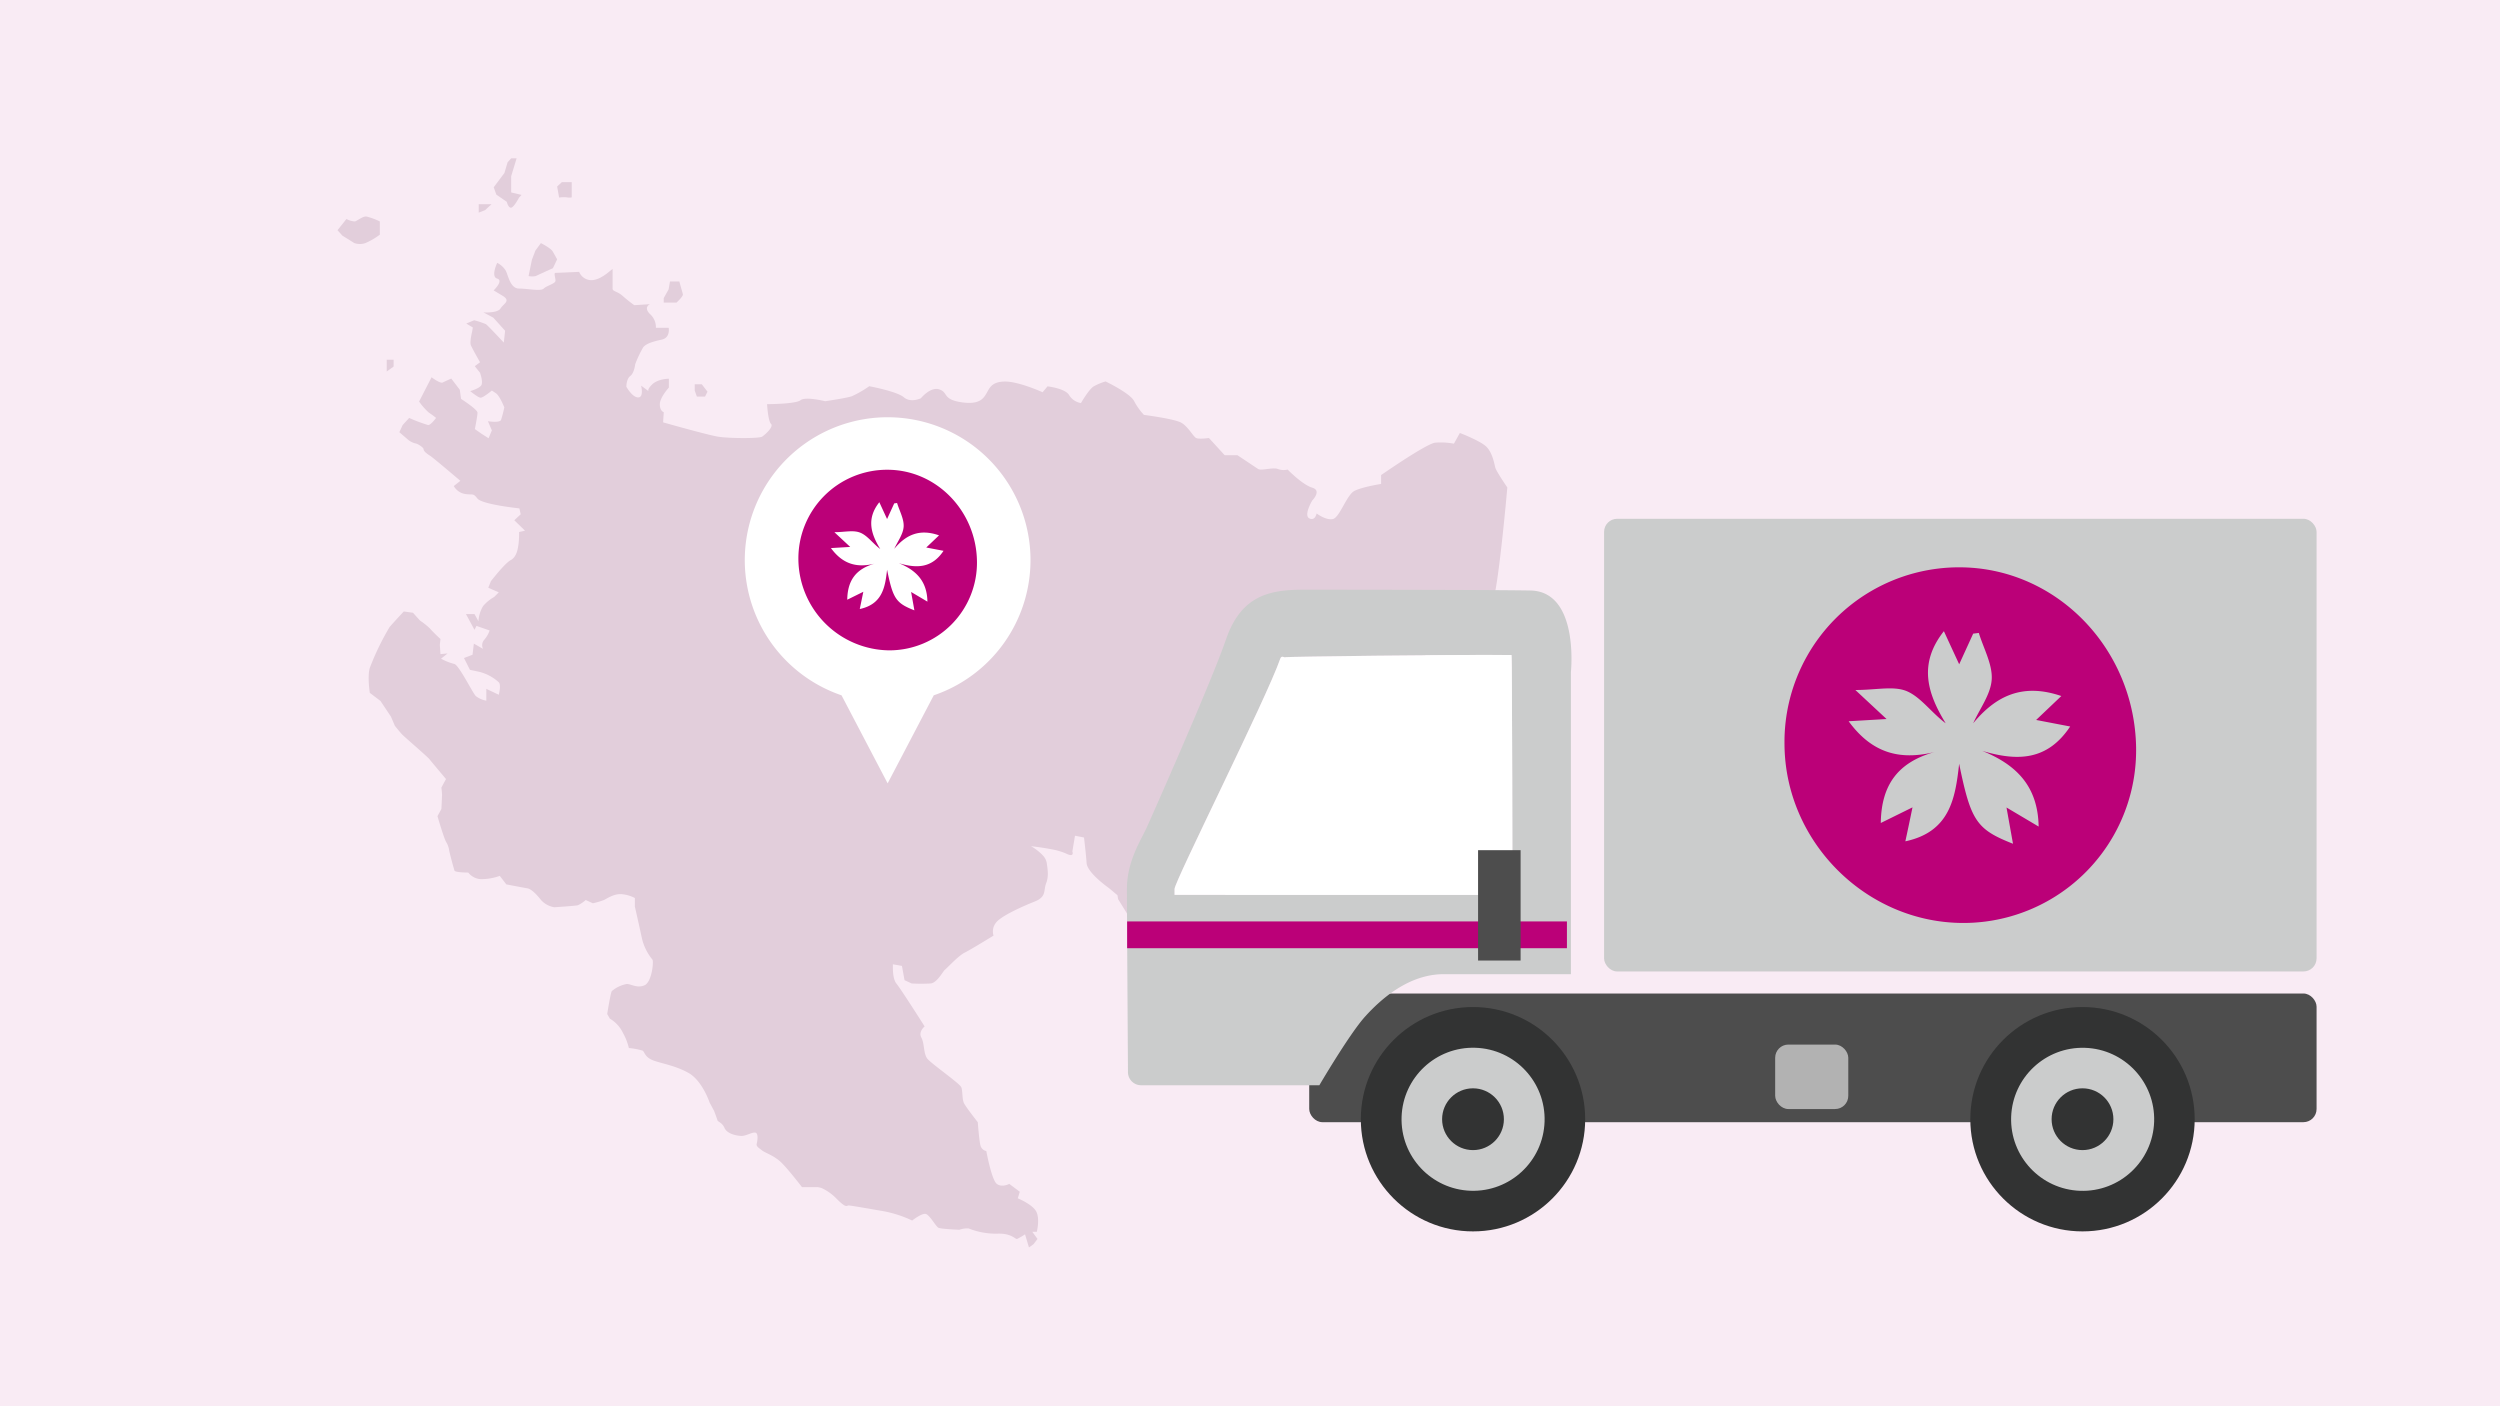
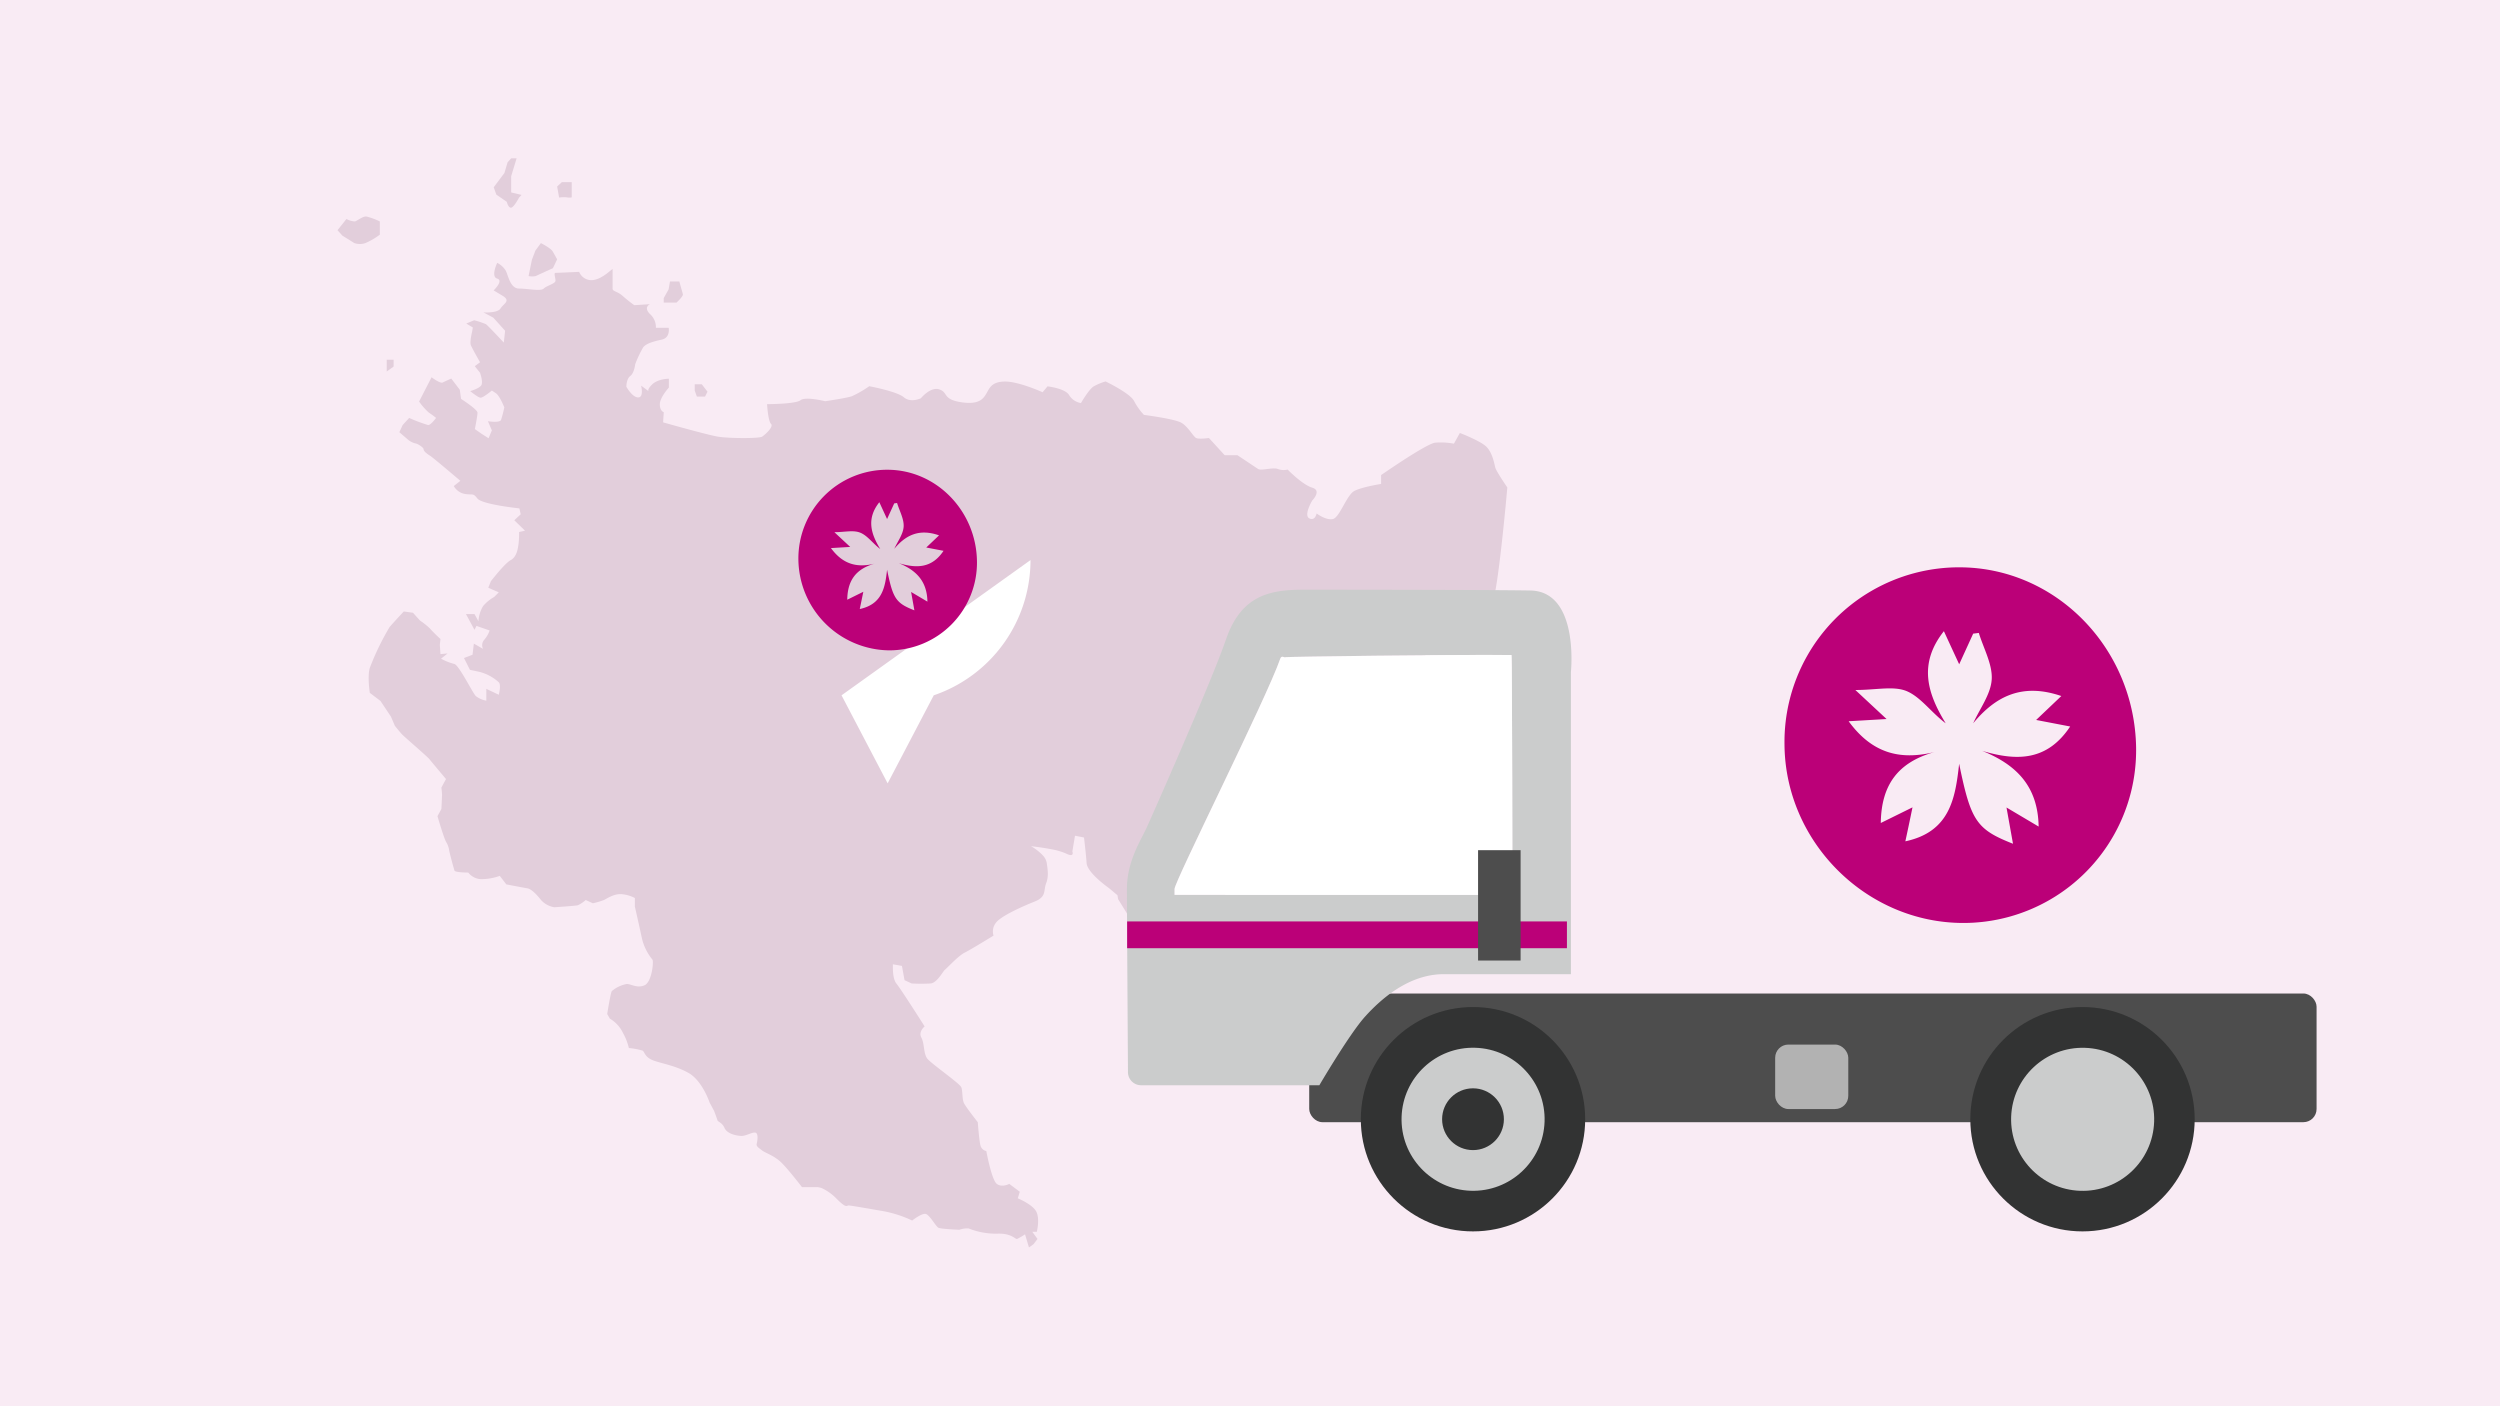
<svg xmlns="http://www.w3.org/2000/svg" viewBox="0 0 700 393.75">
  <defs>
    <style>.a{fill:#f9ebf4;}.b{fill:#e2cedb;}.c{fill:#4d4d4d;}.d{fill:#cbcccc;}.e{fill:#fff;}.f{fill:#b2b2b2;}.g{fill:#bb0078;}.h{fill:#323333;}</style>
  </defs>
  <title>ig</title>
  <rect class="a" width="700" height="393.75" />
  <path class="b" d="M422.05,136.49s-.19,2.15-.49,5.34c-.89,9.22-2.78,27.15-4,27.36-1.65.27-5.51,2.93-7.44,1.46a10.07,10.07,0,0,0-3.85-1.41s-.83,5.73-3.31,6.56c-1.68.56-5.38-1-7.43-1.17-1-.07-1.56.19-1.39,1.17.55,3,1.66,5.23,2.48,5.51a24,24,0,0,1,3,1.65s-2.48,3-5,3.86-9-.83-9.55,2.2-.09,3.58,1.56,4.41,4.69,2.76,4.69,2.76l-3.58.75s-3.31-1.45-3.58,0-1.38,6.68-1.11,7.79-2.48,1.37-2.48,1.37a21.87,21.87,0,0,1-2.66-3.3c-.55-1.1,0-3.68-.18-4.41a25.65,25.65,0,0,1,0-3.86s-2.76-2.2-3.49-1.1-.37,4,0,4.59a16.81,16.81,0,0,1,.91,1.84s-.36,3.12-1.65,3.12-2.94-.55-3.3,0a4.37,4.37,0,0,0-.37,1.65c-.05.71,0,1.38.18,1.47a8.59,8.59,0,0,1,1.29,1.84s-4.23,4.59-5.33,5-2-2.39-2.57-3.31-2.76-2-3.86-1.1-1.65,3.56-.92,4.44,1.11,2.17-1.28,2.54a22.31,22.31,0,0,1-4.87.06l-.64-.06-1.84,2s1.84,3.31,2.94,4l1.1.74-.92,3.49s-3.49.73-5.14,2-4.59,2-6.24,2.94a7.62,7.62,0,0,0-3.31,4.77c-.18,1.47.73,3.68,1.65,5.7a11.47,11.47,0,0,0,3.12,3.67,35,35,0,0,0-.18,5.14c.18,1.66,1.84,7.9,1.84,7.9l.18,4s-9.37-.18-13.59,0-8.82-1.83-11.39-1.83-4.59-4.41-4.59-4.41l-2.39-3.86-.18-1.1-2.39-2s-6.06-4.23-6.25-7-.73-7.16-.73-7.16L301,234l-.74,4.41s.74,1.84-1.83.55a18.39,18.39,0,0,0-4.06-1.17c-2.77-.55-5.68-.85-5.68-.85a14.37,14.37,0,0,1,3.38,2.65,4.09,4.09,0,0,1,1,1.94c.37,2.39.55,4-.18,5.88s.18,3.68-3.13,5-9.36,4-10.83,5.88a3.88,3.88,0,0,0-.74,3.68s-6.24,3.85-8.08,4.77-5,4.41-5.51,4.77-2.2,3.68-4,3.86a46.54,46.54,0,0,1-5.33,0l-2-.92-.73-4L250,270s0,.18,0,.48c0,1.08,0,3.69,1,4.92,1.29,1.57,7.9,12,7.9,12s-1.83,1.47-.92,3.13.55,4.41,1.66,5.88c1,1.28,7.22,5.63,9.06,7.45a2.17,2.17,0,0,1,.49.63c.37,1.1.18,3.3.73,4.41s3.86,5.32,3.86,5.32.37,5,.73,6.43a2.13,2.13,0,0,0,1.66,1.65s1.47,8.09,2.94,9.19,3.49,0,3.49,0l2.94,2.2-.56,1.84s4.05,1.65,5.15,3.67.18,5.7.18,5.7h-1.28l1.47,2-1.11,1.47-1.28.92-1.1-3.68a18.77,18.77,0,0,1-2.21,1.29c-.55.18-1.47-1.66-5.69-1.47a20.66,20.66,0,0,1-7.9-1.47,6.65,6.65,0,0,0-2.57.37s-5.15-.19-5.88-.56-2.39-3.49-3.49-3.85-3.86,1.83-3.86,1.83a32.76,32.76,0,0,0-8.81-2.75c-5.33-.92-8.45-1.47-9-1.47s-.56.92-3.31-1.84a14,14,0,0,0-3.79-2.82,4.42,4.42,0,0,0-1.72-.48h-4.23s-3.67-4.78-5.69-6.8a10.44,10.44,0,0,0-1.44-1.19c-1.66-1.16-3.36-1.73-4.07-2.3-.92-.73-1.65-1.1-1.47-1.84s.55-2.94-.37-3.12-2.57.92-3.85.92-4.05-.55-4.78-2.2-1.84-1.66-2-2.21-.92-2.57-.92-2.57l-1.28-2.39s-2-6.06-5.88-8.26-8.27-2.76-10.29-3.68-2-2.2-2.57-2.57a19.47,19.47,0,0,0-3.86-.73,16.25,16.25,0,0,0-1.65-4.23,9.3,9.3,0,0,0-3.67-4l-.74-1.29s.92-5.87,1.29-6.42a9,9,0,0,1,4.22-2c.66,0,1.59.46,2.66.63a3.91,3.91,0,0,0,2.3-.27c2-.92,2.57-6.43,2.21-7.16a14.65,14.65,0,0,1-2.94-5.88c-.74-3.49-2-9-2-9v-2.39a10.07,10.07,0,0,0-3.88-1.09h-.17c-2,0-3.85,1.29-4.59,1.65a23,23,0,0,1-3.12.92l-2-.92a8.8,8.8,0,0,1-2.2,1.47c-.74.19-6.62.56-6.62.56a6.43,6.43,0,0,1-3.67-2c-1.29-1.65-2.76-3.12-3.86-3.3s-5.88-1.1-5.88-1.1l-1.83-2.39a15.1,15.1,0,0,1-5.33.92,4.77,4.77,0,0,1-3.49-1.84s-3.67,0-3.86-.55-1.1-3.86-1.47-5.51a6.14,6.14,0,0,0-.91-2.57c-.74-1.47-2.39-7.17-2.39-7.17l1.1-2s.18-3.49.18-4-.18-2-.18-2l1.29-2.39-.07-.08c-.51-.6-3.85-4.58-4.53-5.43s-7-6.24-7.71-7-2-2.38-2-2.38l-1.1-2.58-2.94-4.4L103.55,194s-.73-4.59,0-7a74,74,0,0,1,5.51-11.39c.92-1.1,4-4.4,4-4.4l2.58.36s1.47,1.66,2,2.21a20.5,20.5,0,0,1,2.75,2.2c.92,1.1,2.94,2.94,2.94,2.94l-.18,1.65.18,2.58,2-.19-1.84,1.47a15.91,15.91,0,0,0,3.68,1.47c1.28.18,5.14,8.08,6.06,9a6.79,6.79,0,0,0,2.94,1.29v-3.31l3.49,1.65s.73-2.75,0-3.49a12.62,12.62,0,0,0-5.51-2.94l-2.57-.55-1.66-3.3,2.39-.92.37-3.12,2.57,1.47a2.29,2.29,0,0,1,.37-2.58,7.62,7.62,0,0,0,1.47-2.57l-3.68-1.28-.55,1.1-2.39-4.41h2.39l1.1,2a9.67,9.67,0,0,1,1.29-4.22,11.24,11.24,0,0,1,3.12-2.57l1.29-1.29-2.94-1.29.73-1.83s3.86-5,5.51-5.88,2-2.94,2.21-4.41.18-3.49.18-3.49l.83-.18.82-.19L144,145.67,145.8,144l-.37-1.65s-10.47-1.1-11.75-2.76-1.29-.92-3.49-1.28a4.49,4.49,0,0,1-3.13-2.21l1.84-1.47s-7.53-6.42-8.45-7-1.84-1.28-1.84-1.83-1.83-1.66-2.38-1.66a5.62,5.62,0,0,1-1.84-.91l-2.57-2.21.92-2,1.83-2a41.57,41.57,0,0,0,5.33,2c.74,0,2.2-2,2.2-2a19.34,19.34,0,0,0-2-1.47,17.53,17.53,0,0,1-2.75-3.12l3.49-6.8s2.39,1.84,3.12,1.47,2.39-1.1,2.39-1.1l2.39,3.12.36,2.57s4.6,2.94,4.6,3.86-.74,4.59-.74,4.59l1.84,1.29,2,1.28.35-.84.57-1.36-1.1-2.57s3.3.55,3.67-.37a33.78,33.78,0,0,0,.92-3.49s-1.29-3.3-2.39-4l-1.1-.73s-2.39,2-3.13,2-2.93-1.84-2.93-1.84,2.57-.73,3.12-1.65-.37-3.49-.37-3.49l-1.47-1.84,1.47-1.1s-2.2-3.86-2.57-4.78.37-3.85.37-3.85l.18-1.11-1.84-1.1,2.21-.92a23.65,23.65,0,0,1,3.3,1.1c.56.37,5,5.15,5,5.15l.29-2.56.08-.75-3.31-3.67-2.75-1.47s3.95.27,4.78-1.1,3-2.09.55-3.57l-2.48-1.49s2.88-2.75,1-3.3,0-4.41,0-4.41a5.92,5.92,0,0,1,2.4,2.2c.7,1.38,1.25,5,3.73,5s6.06.83,6.89,0,3.3-1.37,3.3-2.2-.55-2.2,0-2.2,6.62-.28,6.62-.28a3.73,3.73,0,0,0,2.48,2.2c1.93.55,4.13-.82,5.51-1.92l1.37-1.11v5.51c0,.83,1.38.77,2.76,2a41.42,41.42,0,0,0,3.31,2.65l4.4-.28s-1.92.83,0,2.76a4.9,4.9,0,0,1,1.66,3.85h3.58s.55,2.76-1.93,3.31-4.41,1.1-5.23,2.2a31.08,31.08,0,0,0-2.21,4.69s-.27,2.48-1.38,3.3-1.1,3-1.1,3,1.65,3,3.31,3,.82-3.31.82-3.31l2.09,1.56c-.15-.17-.24-.65.95-1.84,1.65-1.65,4.73-1.65,4.73-1.65v2.48s-2.53,2.76-2.53,4.68,1.1,2.21,1.1,2.21l-.18,2.85s12.3,3.49,15.33,4,11.58.55,12.4,0,3.31-2.76,2.48-3.58-1.1-5.52-1.1-5.52,8,0,9.37-1.1,6.89.28,6.89.28,5.78-.83,7.44-1.38a29.26,29.26,0,0,0,4.9-2.82s7.77,1.44,9.7,3.1,4.77.27,4.77.27,2.67-3.3,5.15-2.48.95,2.61,5.48,3.48l.58.1c5.23.83,6.34-1.1,7.16-2.48s1.38-3.3,5.24-3.3,10.47,3,10.47,3l1.37-1.65s5,.55,6.07,2.48a4.81,4.81,0,0,0,3.3,2.2s2.21-3.86,3.58-4.68a16.27,16.27,0,0,1,3.31-1.38s6.89,3.3,8,5.51a16.86,16.86,0,0,0,2.75,3.86s8.55,1.1,10.47,2.2,3.31,3.86,4.14,4.27,3.58,0,3.58,0l.46.5,3.95,4.32h3.58l5.78,3.86a1.75,1.75,0,0,0,.88.16c1.33,0,3.56-.59,4.64-.16a4.72,4.72,0,0,0,2.75.16s4.13,4.25,6.89,5.07,0,3.59,0,3.59-2.48,4.13-.83,5a1.46,1.46,0,0,0,.78.18c1-.07,1.27-1.55,1.27-1.55s2.64,2,4.56,1.56c1.72-.41,3.44-5.49,5.36-7.37a2.79,2.79,0,0,1,.71-.53c2.2-1.1,7.43-1.93,7.43-1.93v-2.48s1.26-.87,3.05-2.07c3.91-2.63,10.41-6.83,12.11-7a19.53,19.53,0,0,1,5.23.28l1.66-3s5.78,2.21,7.44,3.86,2.2,4.69,2.47,5.79S422.05,136.49,422.05,136.49Z" />
  <polygon class="b" points="197.41 111.05 198.1 109.67 196.5 107.6 194.52 107.6 194.52 109.33 195.12 111.05 197.41 111.05" />
  <path class="b" d="M191.21,82.39c-.14-.55-1-3.58-1-3.58h-2.62L187.22,81l-1.38,2.48v1.24h3.58S191.35,83,191.21,82.39Z" />
  <path class="b" d="M150,77.3c.55-.28,4.82-2.21,4.82-2.21L156,72.61s-.69-1.24-1.24-2.2-3.31-2.34-3.31-2.34l-1.52,2.06-1,2.61L148,77.3A5.08,5.08,0,0,0,150,77.3Z" />
  <path class="b" d="M158.7,55.26a3.19,3.19,0,0,0,1.38,0V51h-2.76L156,52.22l.55,3.1A8.22,8.22,0,0,1,158.7,55.26Z" />
  <path class="b" d="M141.89,56.5s.42,1.79,1.24,1.65,2.21-2.83,2.21-2.83l.69-.75-2.9-.69V49.33l1.52-5h-1.52l-1,1.1-.89,3-3,4,.74,2.07Z" />
-   <polygon class="b" points="137.62 57.18 135.97 57.18 134.04 57.18 134.04 59.53 135.83 58.84 137.62 57.18" />
  <path class="b" d="M106.35,62v3.71a19.71,19.71,0,0,1-4,2.34,4.74,4.74,0,0,1-3.17,0c-.41-.28-3.31-2.07-3.31-2.07l-1.37-1.52L97,61.32a5.87,5.87,0,0,0,2.34.69c.69-.14,2.2-1.52,3.3-1.38A19.61,19.61,0,0,1,106.35,62Z" />
  <polygon class="b" points="110.21 100.72 108.28 100.72 108.28 104.02 110.21 102.64 110.21 100.72" />
  <rect class="c" x="366.58" y="278.18" width="282.06" height="36.03" rx="3.69" />
  <path class="d" d="M428.49,165.34c-13.75-.23-63.44-.23-63.44-.23-9.47,0-17.48,1.54-21.75,13.87s-20.09,48-22.14,52.55c-1.59,3.57-5.62,9.5-5.62,17.33,0,6.49.22,40.11.29,51.35a3.68,3.68,0,0,0,3.69,3.66h49.9s8.41-14.36,12.8-19.22,12.21-11.88,22-11.88h35.64V188.1S442.23,165.58,428.49,165.34Zm-99.62,85.23v-1.65c0-2.14,25.79-53.45,29.6-64.48.38-1.12,1.28-.13,1.47-.43.54-.14,46.1-.76,63.27-.6.21,1.62.26,67.16.26,67.16Z" />
  <path class="e" d="M423.47,250.57h-94.6v-1.65c0-2.14,25.79-53.45,29.6-64.48.38-1.12,1.28-.13,1.47-.43.54-.14,46.1-.76,63.27-.6C423.42,185,423.47,250.57,423.47,250.57Z" />
  <rect class="f" x="497.05" y="292.48" width="20.47" height="18.05" rx="3.69" />
  <rect class="g" x="315.6" y="258" width="123.14" height="7.5" />
  <rect class="c" x="413.86" y="238.05" width="11.91" height="30.9" />
  <circle class="h" cx="412.44" cy="313.38" r="31.41" />
  <circle class="d" cx="412.44" cy="313.38" r="20.03" transform="translate(85.51 715.16) rotate(-88.09)" />
  <circle class="h" cx="412.44" cy="313.38" r="8.65" />
  <circle class="h" cx="583.1" cy="313.38" r="31.41" />
  <circle class="d" cx="583.1" cy="313.38" r="20.03" transform="translate(250.5 885.74) rotate(-88.09)" />
-   <circle class="h" cx="583.1" cy="313.38" r="8.65" />
-   <rect class="d" x="449.14" y="145.26" width="199.5" height="126.75" rx="3.67" />
  <path class="g" d="M549.77,258.43c-27.17,0-49.88-22.6-50.11-49.89a48.9,48.9,0,0,1,49.05-49.69c27,.07,49,22.66,49.4,50.53A48.37,48.37,0,0,1,549.77,258.43Zm2.72-55.91c1.85-4.1,4.94-8.12,5.19-12.3s-2.29-8.68-3.61-13l-1.58.2L548.57,186c-1.58-3.42-2.86-6.18-4.28-9.27-7.26,9.18-4.59,17.5.51,25.8-4.09-3.07-6.95-7.31-10.89-9-3.67-1.54-8.5-.33-14.41-.33l8.74,8.13-10.62.62c6.39,8.75,14.07,11.06,24,8.63-10.23,2.89-14.86,9.23-15,19.86l8.88-4.38c-.73,3.54-1.32,6.36-2,9.51,12.45-2.65,14-12,15.06-21.72,3.27,16,4.81,18.36,15.08,22.4-.61-3.42-1.17-6.53-1.82-10.15l9,5.34c-.2-11.42-6.34-17.35-15.81-21.2,9.85,2.95,18.24,2.79,24.64-6.82l-9.53-1.83,7.05-6.7C566.29,191.16,558.79,194.88,552.49,202.52Z" />
-   <path class="e" d="M288.54,156.82a40,40,0,0,1-27.09,37.87l-12.91,24.65-12.91-24.65a40,40,0,1,1,52.91-37.87Z" />
+   <path class="e" d="M288.54,156.82a40,40,0,0,1-27.09,37.87l-12.91,24.65-12.91-24.65Z" />
  <path class="g" d="M249,182.1a25.73,25.73,0,0,1-25.45-25.34,24.84,24.84,0,0,1,24.91-25.23c13.69,0,24.91,11.51,25.09,25.66A24.56,24.56,0,0,1,249,182.1Zm1.38-28.4c.94-2.07,2.51-4.11,2.64-6.24s-1.17-4.41-1.84-6.62l-.8.11-2,4.38-2.17-4.71c-3.69,4.67-2.33,8.89.26,13.11-2.08-1.56-3.53-3.71-5.53-4.55s-4.32-.17-7.32-.17l4.44,4.13-5.4.32c3.25,4.44,7.15,5.61,12.2,4.37-5.2,1.47-7.55,4.69-7.63,10.09l4.5-2.22c-.37,1.79-.66,3.23-1,4.83,6.32-1.35,7.12-6.1,7.65-11,1.66,8.1,2.44,9.32,7.65,11.37-.31-1.74-.59-3.32-.92-5.15l4.57,2.71c-.1-5.8-3.22-8.81-8-10.77,5,1.5,9.26,1.42,12.51-3.46l-4.84-.93c1.35-1.27,2.39-2.26,3.58-3.4C257.38,147.94,253.57,149.83,250.37,153.7Z" />
</svg>